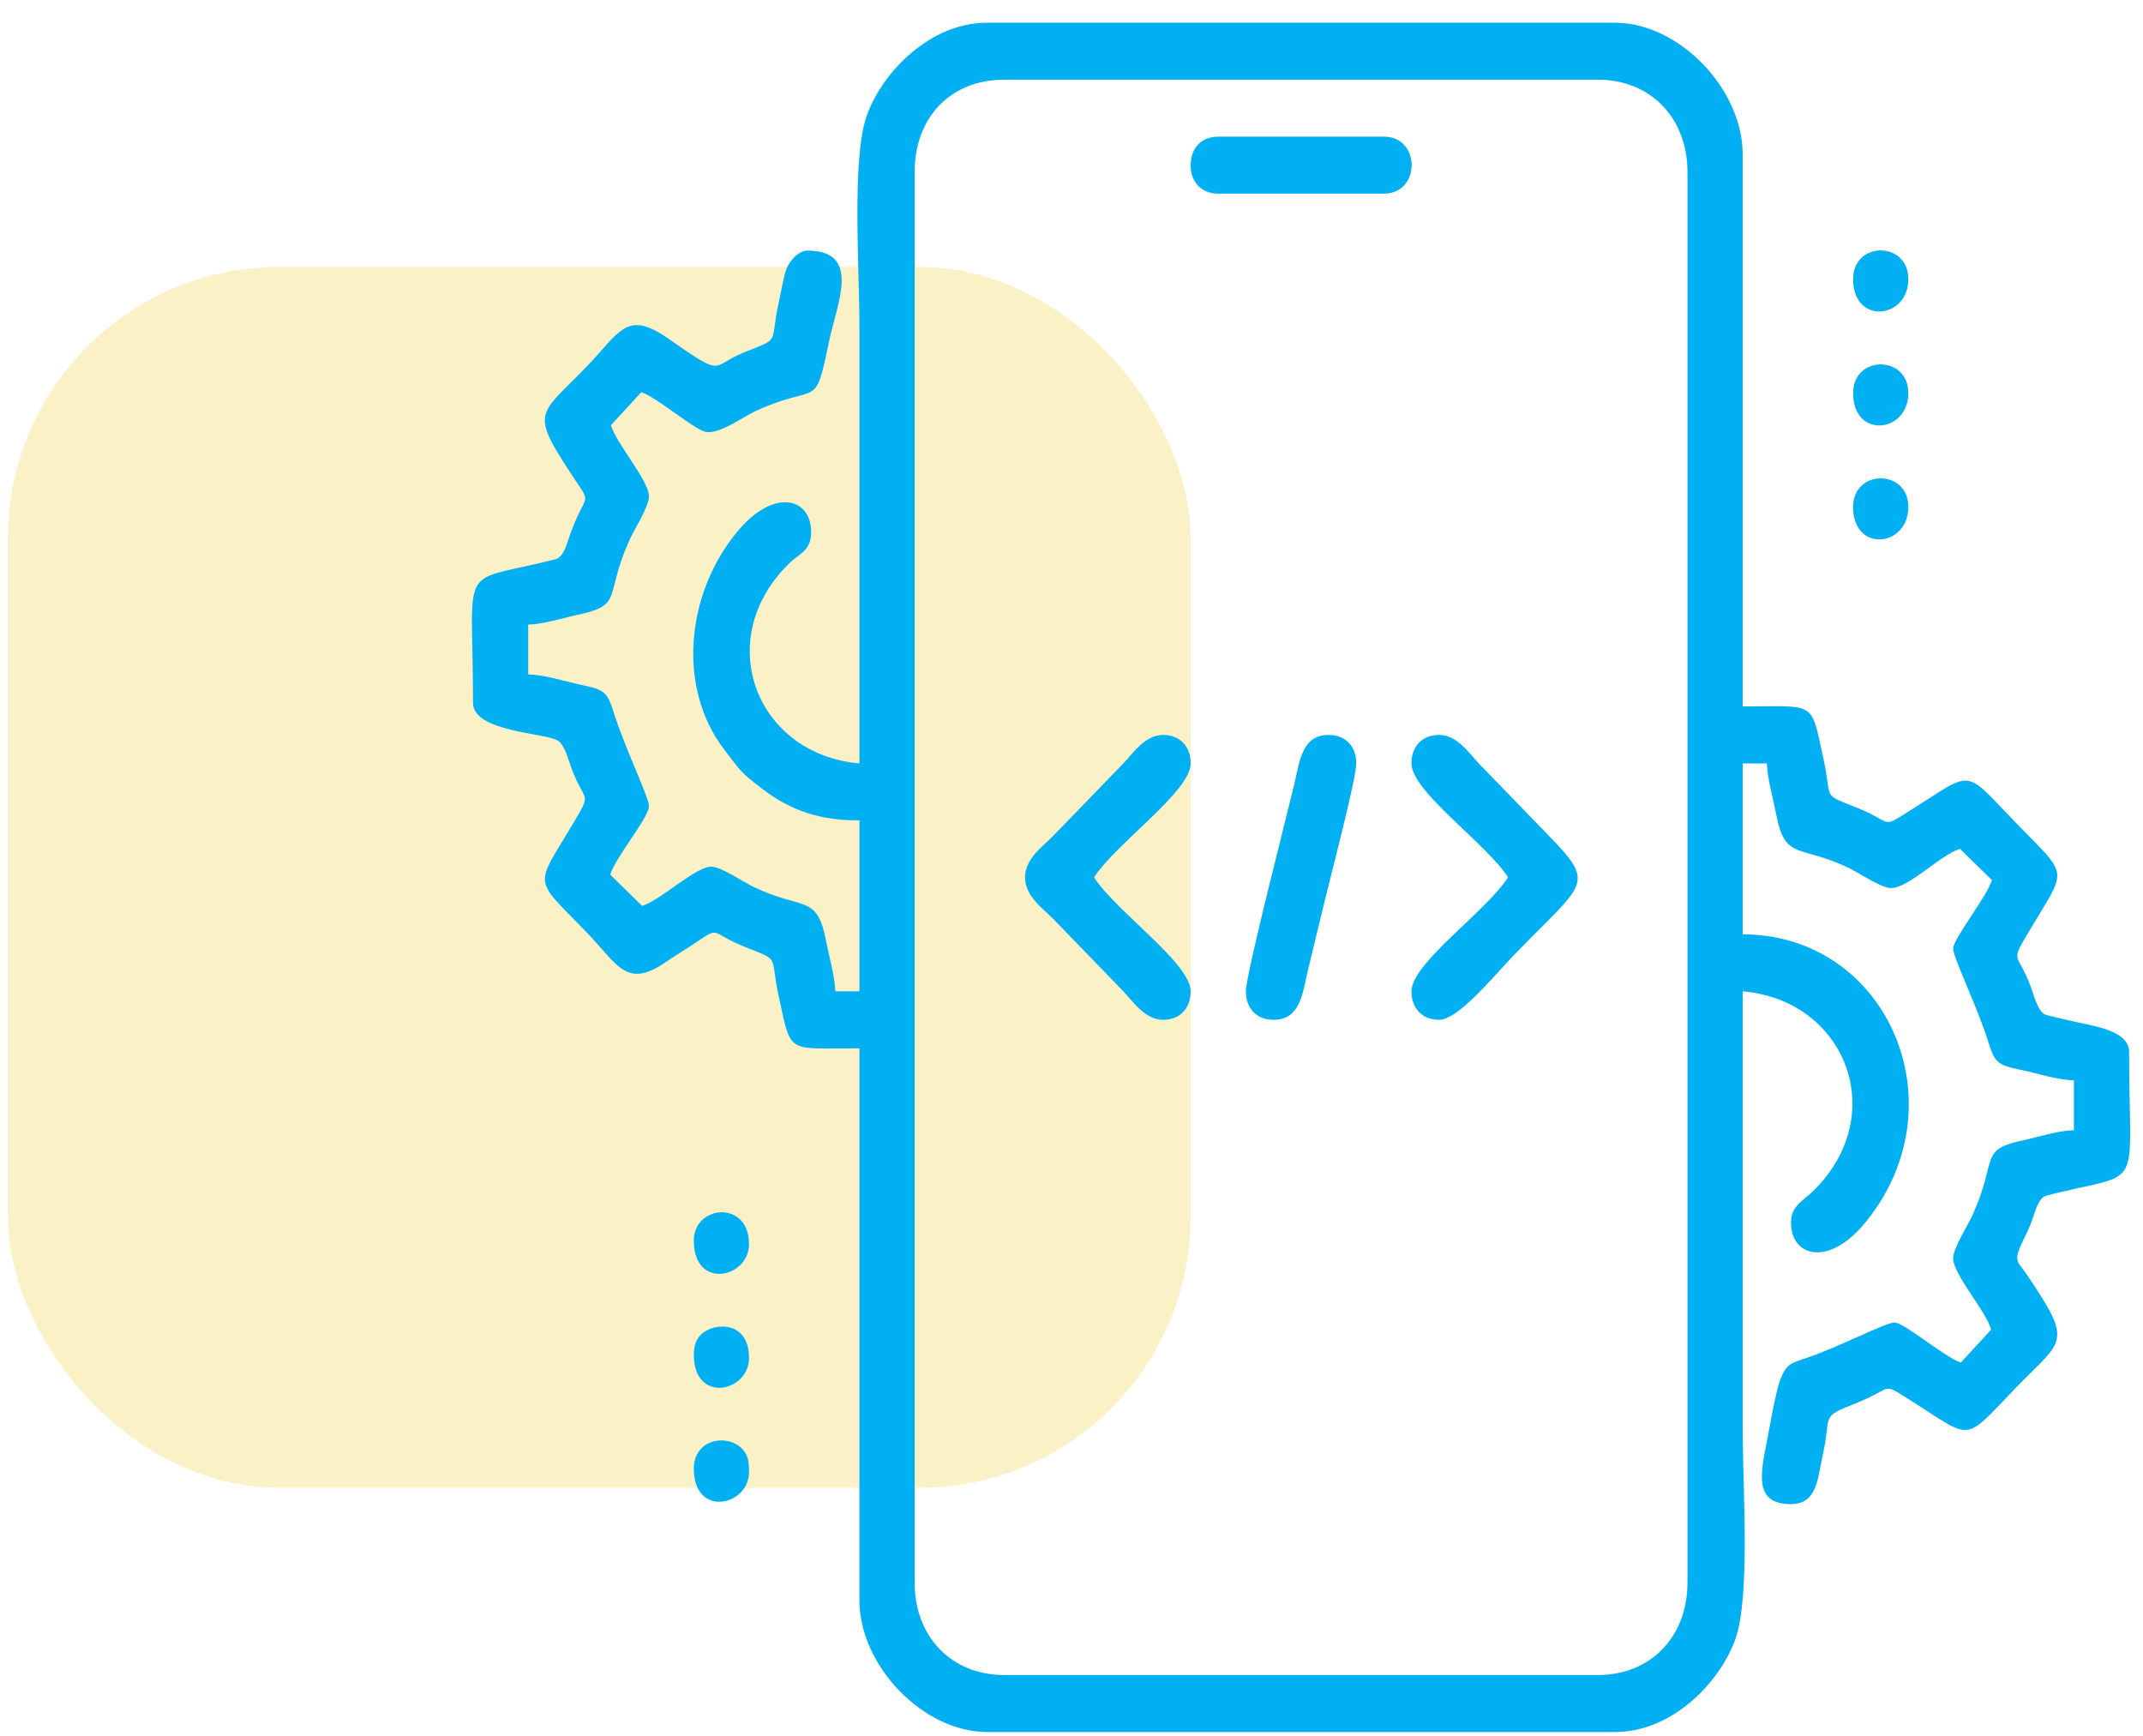
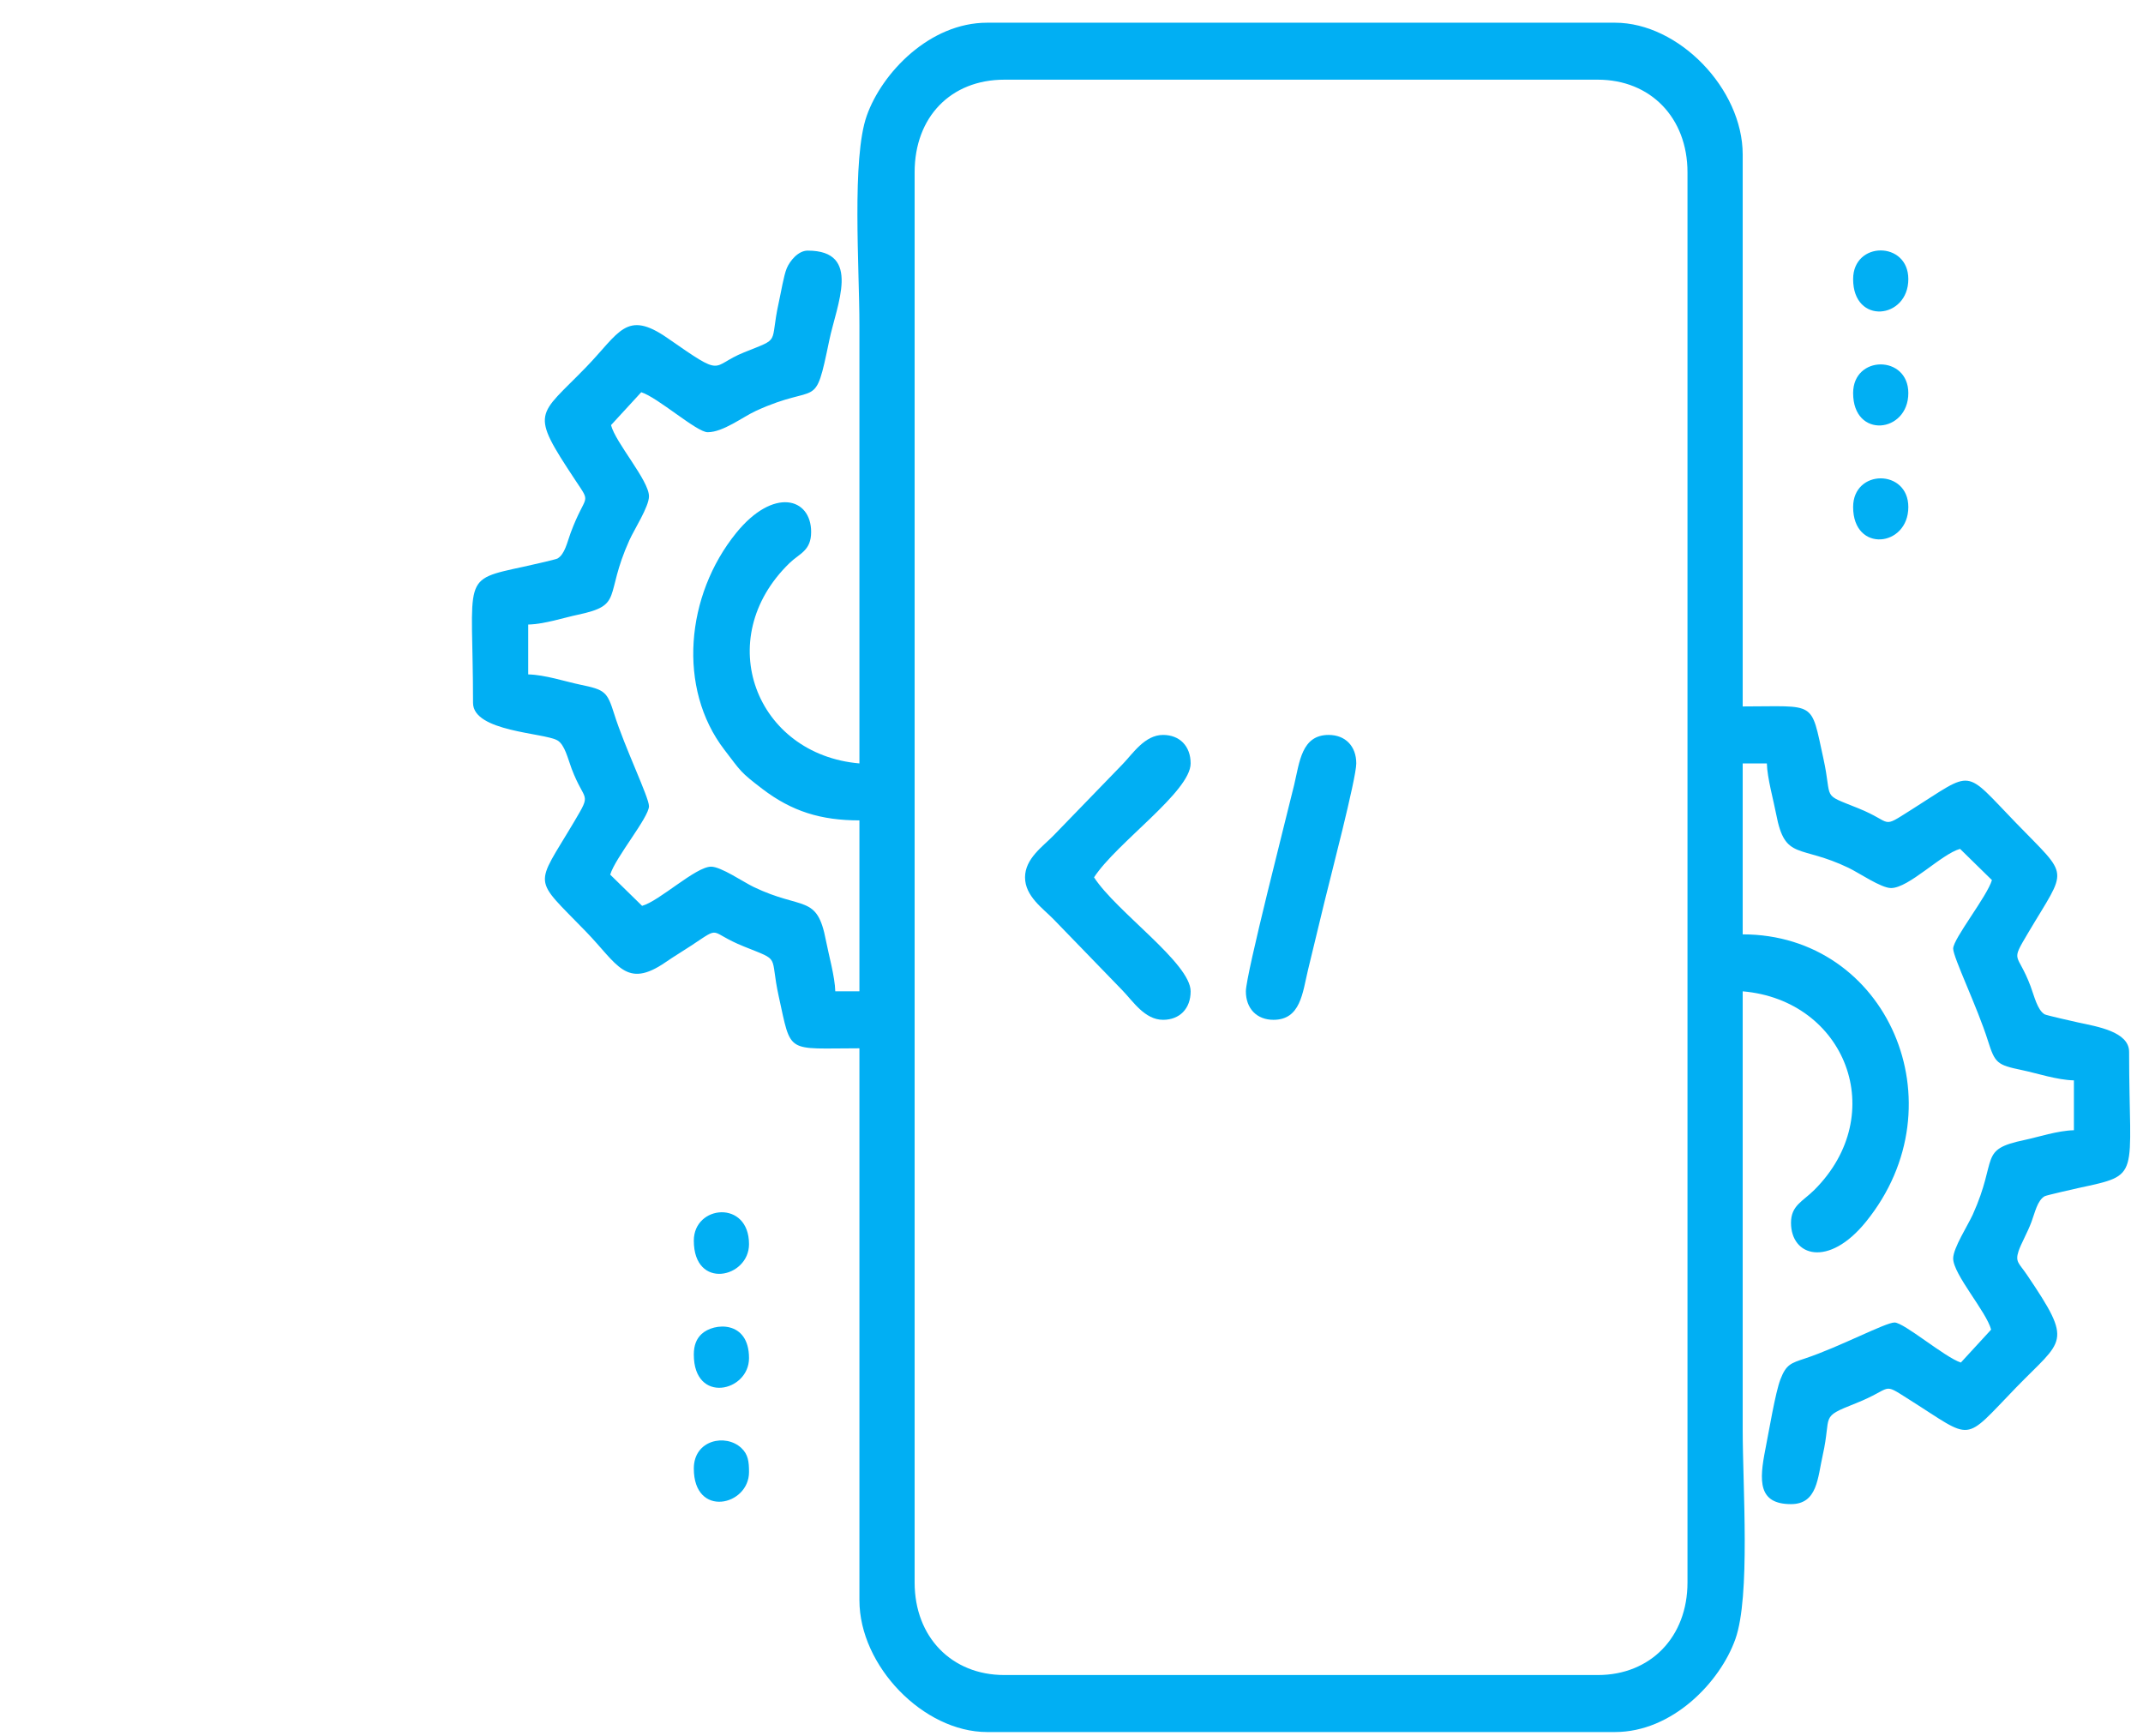
<svg xmlns="http://www.w3.org/2000/svg" width="79" height="64" viewBox="0 0 79 64" fill="none">
-   <rect x="0.289" y="9.84" width="43.603" height="45" rx="10" fill="#F1CE40" fill-opacity="0.3" />
  <path fill-rule="evenodd" clip-rule="evenodd" d="M33.717 58.331V6.351C33.717 4.313 35.051 2.937 37.025 2.937H58.901C60.847 2.937 62.208 4.343 62.208 6.351V58.331C62.208 60.339 60.847 61.743 58.901 61.743H37.025C35.079 61.743 33.717 60.339 33.717 58.331ZM31.682 28.14C27.869 27.813 26.216 23.557 29.105 20.755C29.473 20.398 29.902 20.304 29.902 19.608C29.902 18.341 28.513 17.951 27.139 19.645C25.275 21.945 24.966 25.373 26.703 27.636C27.325 28.445 27.27 28.442 28.103 29.079C29.195 29.912 30.267 30.24 31.682 30.24V36.541H30.792C30.782 36.015 30.537 35.141 30.447 34.666C30.12 32.945 29.592 33.564 27.78 32.693C27.393 32.506 26.581 31.946 26.214 31.946C25.645 31.946 24.308 33.215 23.67 33.39L22.495 32.24C22.679 31.616 23.924 30.129 23.924 29.716C23.924 29.39 23.031 27.555 22.641 26.314C22.382 25.492 22.302 25.426 21.394 25.238C20.838 25.122 20.094 24.873 19.472 24.859V23.021C20.07 23.007 20.804 22.764 21.287 22.663C23.011 22.3 22.259 22.002 23.202 19.912C23.382 19.513 23.924 18.675 23.924 18.295C23.924 17.708 22.695 16.328 22.525 15.67L23.639 14.458C24.245 14.647 25.686 15.932 26.087 15.932C26.66 15.932 27.38 15.368 27.867 15.145C30.201 14.072 30.019 15.21 30.569 12.552C30.84 11.238 31.782 9.238 29.775 9.238C29.424 9.238 29.119 9.615 29.004 9.887C28.893 10.149 28.794 10.766 28.707 11.156C28.362 12.725 28.814 12.431 27.431 12.988C26.154 13.501 26.759 13.96 24.613 12.466C23.079 11.398 22.839 12.263 21.603 13.537C19.816 15.382 19.51 15.133 21.204 17.693C21.825 18.631 21.596 18.136 21.035 19.646C20.908 19.991 20.822 20.431 20.549 20.589C20.488 20.625 19.374 20.875 19.313 20.887C16.956 21.399 17.438 21.208 17.438 25.909C17.438 26.973 20.062 27.008 20.549 27.291C20.82 27.448 20.936 27.971 21.07 28.328C21.558 29.618 21.831 29.164 21.169 30.283C19.707 32.752 19.611 32.287 21.603 34.342C22.766 35.542 23.075 36.474 24.537 35.467C24.877 35.233 25.13 35.088 25.475 34.86C26.635 34.094 26.072 34.345 27.431 34.891C28.814 35.448 28.362 35.154 28.707 36.724C29.183 38.883 28.951 38.641 31.682 38.641V58.987C31.682 61.408 34.042 63.844 36.389 63.844H59.537C61.649 63.844 63.411 62.006 63.974 60.416C64.532 58.842 64.243 54.823 64.243 52.686C64.243 47.304 64.243 41.923 64.243 36.541C68.034 36.867 69.682 41.069 66.885 43.86C66.453 44.291 66.024 44.433 66.024 45.073C66.024 46.311 67.406 46.739 68.786 45.036C72.314 40.685 69.554 34.441 64.243 34.441V28.14H65.134C65.145 28.665 65.388 29.539 65.478 30.015C65.806 31.737 66.334 31.118 68.145 31.989C68.532 32.174 69.344 32.734 69.712 32.734C70.372 32.734 71.565 31.481 72.256 31.29L73.431 32.441C73.254 33.041 72.002 34.604 72.002 34.966C72.002 35.291 72.895 37.126 73.285 38.367C73.544 39.19 73.624 39.255 74.532 39.443C75.088 39.559 75.831 39.809 76.453 39.823V41.661C75.857 41.674 75.123 41.917 74.639 42.019C72.914 42.381 73.668 42.678 72.725 44.769C72.544 45.167 72.002 46.006 72.002 46.386C72.002 46.973 73.231 48.352 73.401 49.011L72.286 50.224C71.704 50.04 70.19 48.748 69.84 48.748C69.506 48.748 67.808 49.653 66.543 50.073C66.015 50.248 65.846 50.296 65.635 50.841C65.447 51.328 65.213 52.743 65.079 53.42C64.849 54.582 64.806 55.443 66.024 55.443C67 55.443 67.005 54.472 67.195 53.631C67.532 52.13 67.059 52.262 68.403 51.73C69.832 51.165 69.329 50.923 70.388 51.593C72.782 53.102 72.331 53.2 74.323 51.144C76.063 49.349 76.448 49.542 74.721 46.989C74.426 46.555 74.282 46.519 74.412 46.119C74.494 45.863 74.744 45.43 74.89 45.035C75.019 44.691 75.104 44.251 75.376 44.093C75.439 44.057 76.552 43.806 76.612 43.793C78.969 43.283 78.488 43.473 78.488 38.773C78.488 38.023 77.3 37.839 76.612 37.689C76.552 37.677 75.439 37.426 75.376 37.39C75.105 37.232 74.99 36.711 74.855 36.352C74.368 35.063 74.096 35.517 74.758 34.399C76.22 31.93 76.315 32.395 74.323 30.338C72.36 28.312 72.794 28.376 70.47 29.841C69.3 30.578 69.827 30.325 68.496 29.79C67.112 29.233 67.564 29.527 67.218 27.958C66.743 25.798 66.975 26.04 64.243 26.04V5.695C64.243 3.272 61.883 0.837 59.537 0.837H36.389C34.278 0.837 32.515 2.675 31.952 4.266C31.394 5.839 31.682 9.859 31.682 11.995C31.682 17.377 31.682 22.759 31.682 28.14Z" fill="#01AFF3" />
  <path fill-rule="evenodd" clip-rule="evenodd" d="M37.787 32.34C37.787 33.038 38.452 33.487 38.837 33.883L41.38 36.508C41.765 36.905 42.2 37.591 42.875 37.591C43.49 37.591 43.892 37.176 43.892 36.541C43.892 35.503 41.159 33.615 40.331 32.34C41.159 31.066 43.892 29.179 43.892 28.14C43.892 27.505 43.49 27.09 42.875 27.09C42.2 27.09 41.765 27.776 41.38 28.173L38.837 30.798C38.452 31.195 37.787 31.644 37.787 32.34Z" fill="#01AFF3" />
-   <path fill-rule="evenodd" clip-rule="evenodd" d="M52.033 28.14C52.033 29.179 54.768 31.066 55.595 32.34C54.768 33.615 52.033 35.503 52.033 36.541C52.033 37.176 52.435 37.591 53.051 37.591C53.767 37.591 55.079 35.958 55.818 35.196C58.428 32.501 58.864 32.629 57.089 30.798L54.545 28.173C54.16 27.776 53.727 27.09 53.051 27.09C52.435 27.09 52.033 27.505 52.033 28.14Z" fill="#01AFF3" />
  <path fill-rule="evenodd" clip-rule="evenodd" d="M45.928 36.541C45.928 37.176 46.33 37.591 46.945 37.591C47.947 37.591 48.017 36.593 48.218 35.754C48.417 34.922 48.636 34.026 48.828 33.233C49.03 32.395 49.998 28.698 49.998 28.14C49.998 27.505 49.596 27.09 48.98 27.09C47.98 27.09 47.909 28.088 47.709 28.928C47.438 30.058 45.928 35.925 45.928 36.541Z" fill="#01AFF3" />
-   <path fill-rule="evenodd" clip-rule="evenodd" d="M43.893 6.087C43.893 6.722 44.295 7.137 44.91 7.137H51.015C52.381 7.137 52.381 5.037 51.015 5.037H44.91C44.295 5.037 43.893 5.452 43.893 6.087Z" fill="#01AFF3" />
  <path fill-rule="evenodd" clip-rule="evenodd" d="M25.577 54.13C25.577 55.968 27.612 55.507 27.612 54.262C27.612 53.877 27.581 53.611 27.329 53.374C26.756 52.836 25.577 53.07 25.577 54.13Z" fill="#01AFF3" />
  <path fill-rule="evenodd" clip-rule="evenodd" d="M25.577 49.93C25.577 51.768 27.612 51.306 27.612 50.061C27.612 48.661 26.316 48.746 25.862 49.174C25.674 49.35 25.577 49.589 25.577 49.93Z" fill="#01AFF3" />
  <path fill-rule="evenodd" clip-rule="evenodd" d="M25.577 45.73C25.577 47.568 27.612 47.106 27.612 45.861C27.612 44.217 25.577 44.412 25.577 45.73Z" fill="#01AFF3" />
  <path fill-rule="evenodd" clip-rule="evenodd" d="M68.314 18.689C68.314 20.391 70.349 20.167 70.349 18.689C70.349 17.28 68.314 17.28 68.314 18.689Z" fill="#01AFF3" />
  <path fill-rule="evenodd" clip-rule="evenodd" d="M68.314 14.489C68.314 16.191 70.349 15.967 70.349 14.489C70.349 13.08 68.314 13.08 68.314 14.489Z" fill="#01AFF3" />
  <path fill-rule="evenodd" clip-rule="evenodd" d="M68.314 10.288C68.314 11.99 70.349 11.766 70.349 10.288C70.349 8.879 68.314 8.879 68.314 10.288Z" fill="#01AFF3" />
</svg>